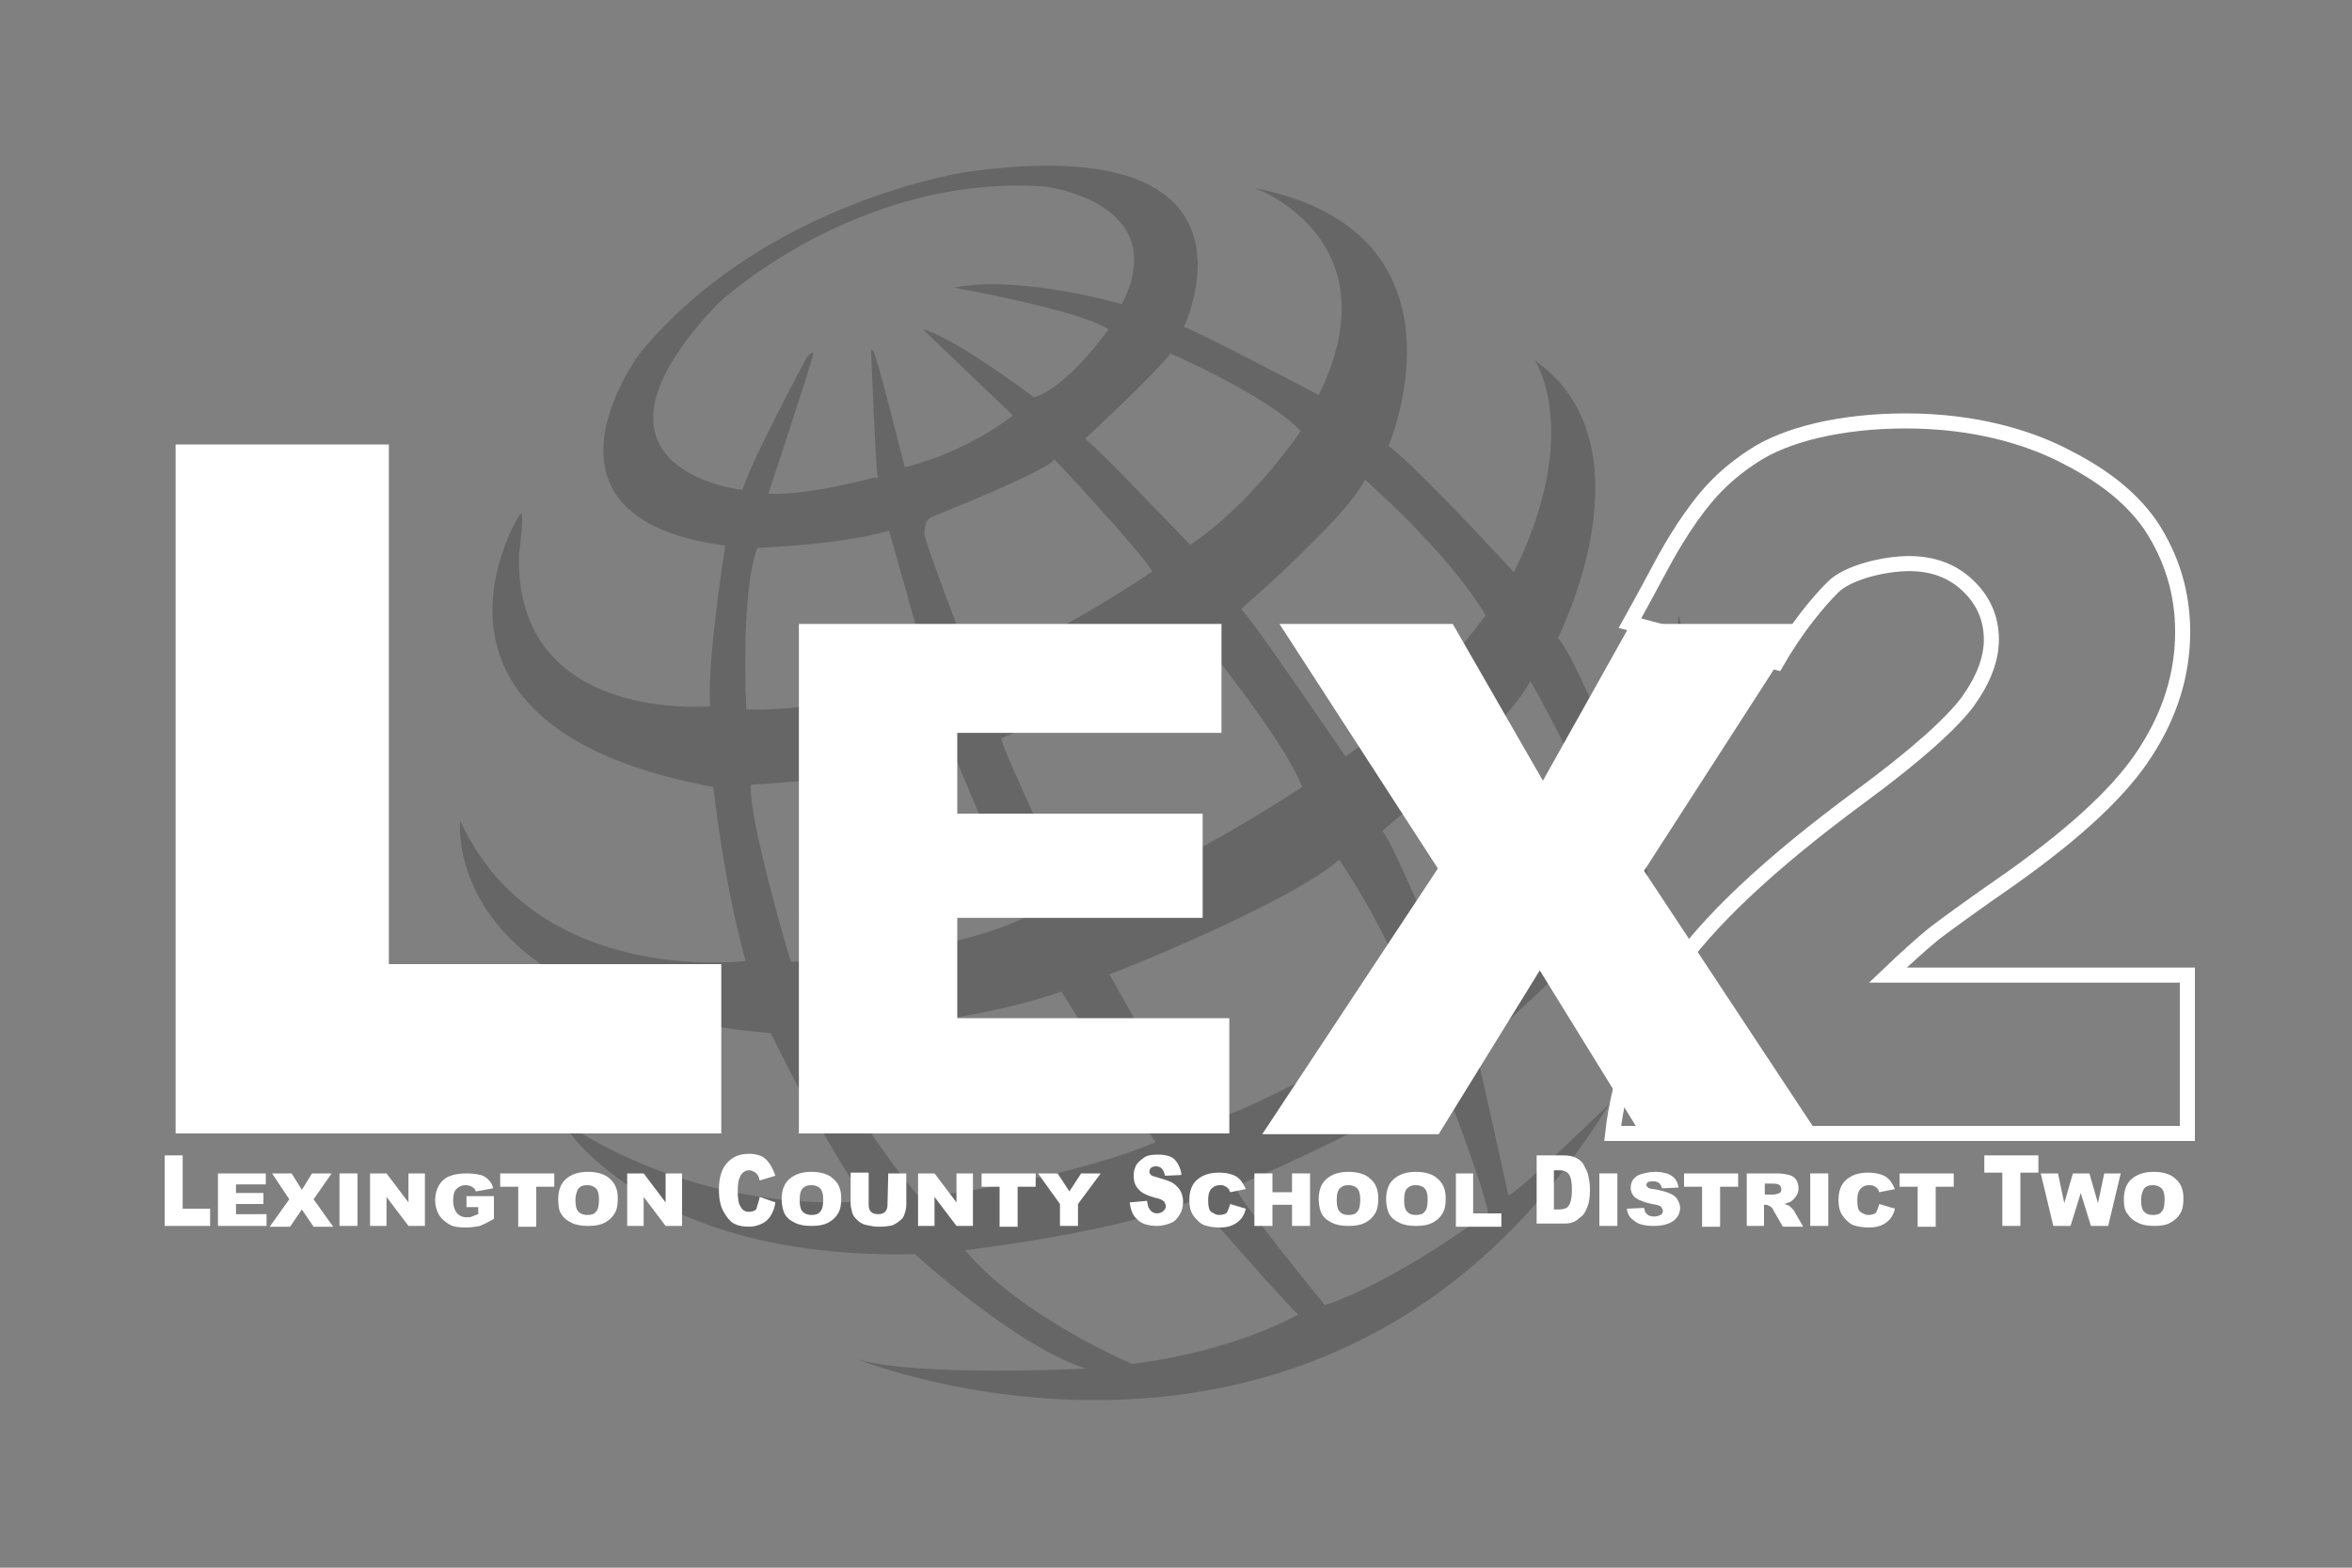
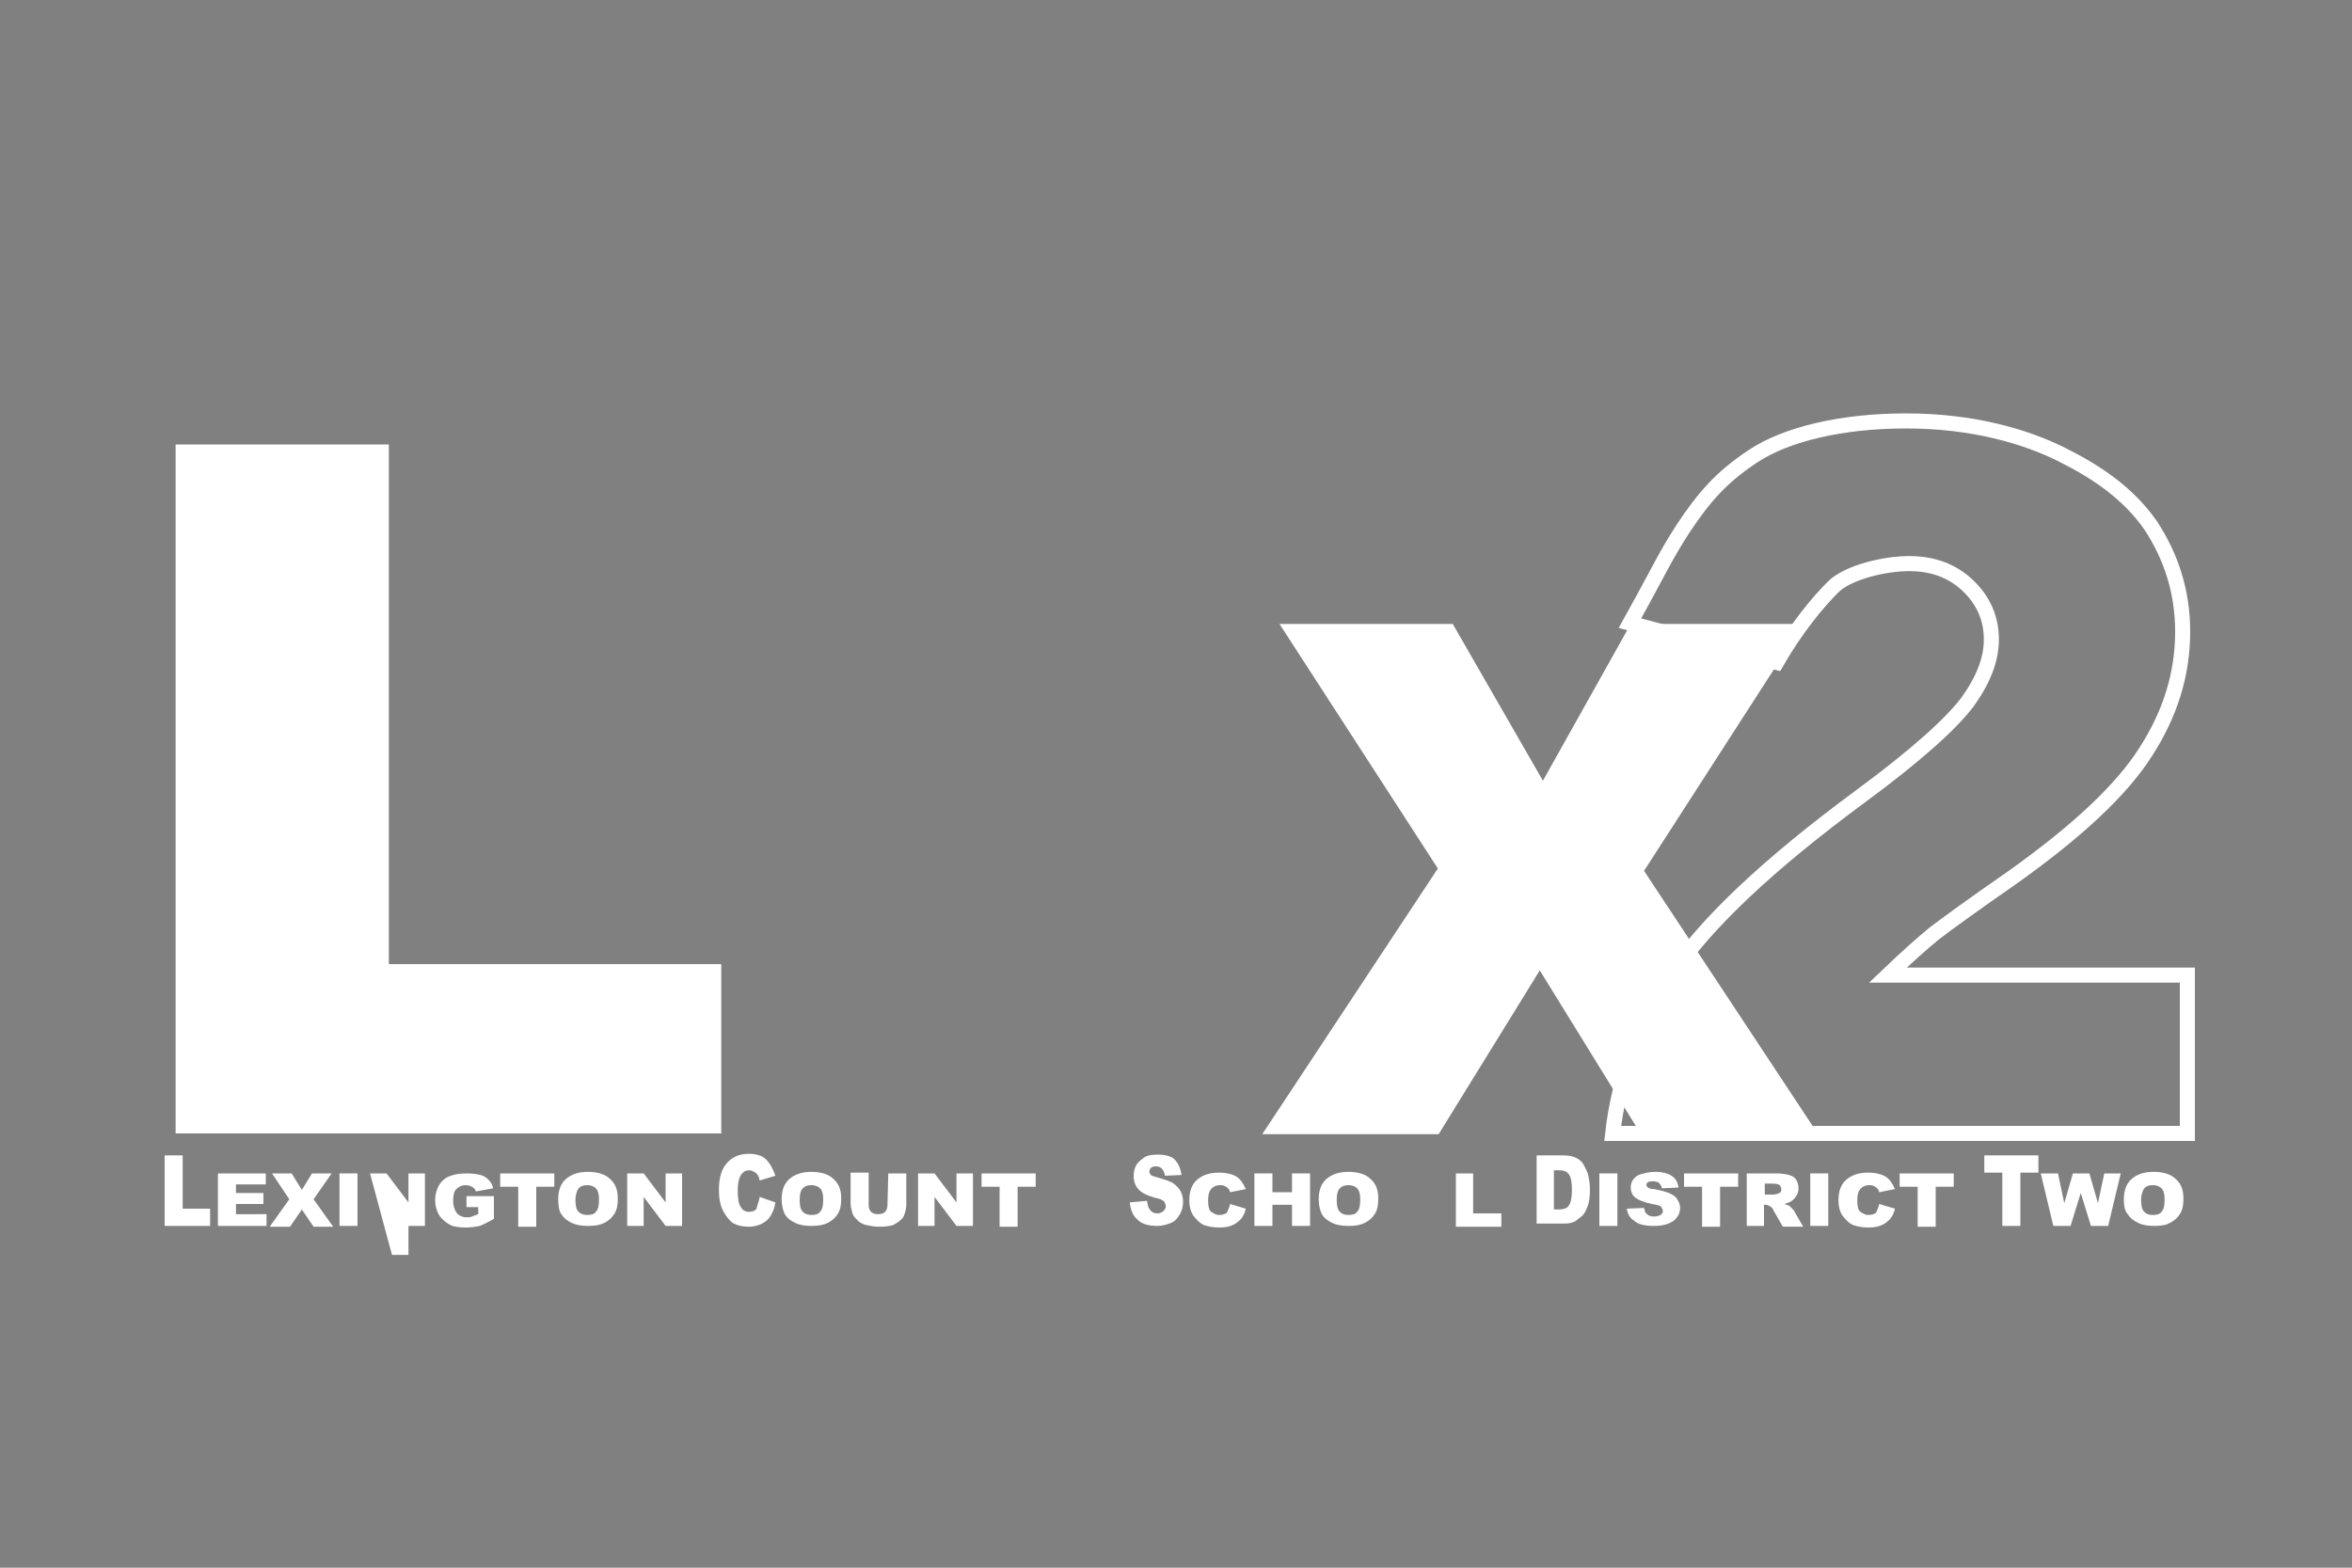
<svg xmlns="http://www.w3.org/2000/svg" version="1.1" id="Layer_1" x="0px" y="0px" viewBox="0 0 300 200" style="enable-background:new 0 0 300 200;" xml:space="preserve">
  <rect x="0" y="0" width="300" height="200" fill="#808080" stroke="none" />
  <style type="text/css">
	.st0{opacity:0.2;}
	.st1{fill-rule:evenodd;clip-rule:evenodd;}
	.st2{fill:none;stroke:#FFFFFF;stroke-width:1.921;stroke-miterlimit:10;}
	.st3{fill:#FFFFFF;}
</style>
  <g id="Layer_1_1_">
</g>
  <g id="Graphics">
    <g>
      <g class="st0">
-         <path class="st1" d="M214.1,78.5c0,0-1.2,16.1-6.3,22.7c0,0-6.8-17.6-9.1-19.8c0,0,12.5-24.5-2.9-35.4c0,0,6.1,9.2-2.7,27     c0,0-12.9-14-16-16.1c0,0,11.7-27.2-17-32.9c0,0,17.9,6.5,8.1,26.4c0,0-15.1-8-17.2-8.7c0,0,12.2-25.2-27.5-19.8     c0,0-25.9,3.7-41.9,23.2c0,0-15.8,21,10.9,24.5c0,0-2.4,15.2-1.9,20.5c0,0-25.1,2.3-24.4-19.5c0,0,0.9-6.4,0-4.8     c0,0-16.9,26.9,24.8,34.6c0,0,1.2,11.7,4.1,22.2c0,0-26.7,3.4-36.4-17.9c0,0-2.7,23.5,39.6,27.1c0,0,7.1,14.6,12.2,21.4     c0,0-20,2.5-39-10.3c0,0,10.1,17.9,45.2,17.1c0,0,12.9,11.8,21.8,14.6c0,0-21.6,1.1-29.2-1.2c0,0,60.8,24.5,96-32.6     c0,0-11.7,11.4-12.9,11.7c0,0-3.7-16.9-4.2-18.6c0,0,14-12,18.1-18.2c0,0,2.5,14.5,1.6,19.1c0,0,0.6,0.9,1.2-0.7     c0,0,2.5-13.6,0.8-24.1C210,110.1,218.8,94,214.1,78.5z M174.1,61.2c0,0,10.6,9.2,15.4,17.3c0,0-8.8,12-17.9,18     c0,0-12-17.7-13.3-18.8C158.3,77.7,171.8,66,174.1,61.2z M153.2,81.4c0,0,10.7,13.2,12.9,19c0,0-18.2,12.1-29.1,14.7     c0,0-9.3-19.9-9.2-20.6l-0.1-0.3C127.6,94.2,148.7,85.5,153.2,81.4z M123.9,84.6c0,0-6.2-15.9-6-16.7s-0.1-1.5,1.3-2.1     c0,0,14.4-5.7,15.3-7.2c0,0,10.7,11.4,12.5,14.3C147,72.9,131.8,83.3,123.9,84.6z M170.8,109.7c0,0,5.8,8,9.9,19.5     c0,0-14.8,10-28.2,14.6l-11-19.5C141.5,124.4,164.4,115.3,170.8,109.7z M149.3,45.1c0,0,12.6,5.5,16.6,9.9c0,0-6.2,9.3-14.1,14.5     c0,0-12.4-13-13.4-13.5C138.4,56,147.2,47.8,149.3,45.1z M91.6,38.7c0,0,17.7-16.6,41.7-14.9c0,0,16.4,2,9.8,15     c0,0-13.1-3.8-21.4-2.1c0,0,15.8,2.8,19.7,5.3c0,0-5.2,7.4-9.5,8.7c0,0-10.2-7.7-14.2-8.7l11.5,11c0,0-5.8,4.7-13.8,6.6     c0,0-3.6-14.4-4-14.8c-0.4-0.4-0.3-0.2-0.3-0.2s0.6,15.1,0.8,15.9c0.3,0.8-0.3,0.4-0.3,0.4S103.4,63.2,98,63     c0,0,5.6-16.9,5.7-17.7s-0.8,0.3-0.8,0.3S96,58.4,94.7,62.5C94.7,62.5,71.3,60,91.6,38.7z M96.6,69.9c0,0,10.8-0.4,16.8-2.2     c0,0,5.2,18.2,5.1,18.7c0,0-12.5,4.5-23.3,4.1C95.2,90.6,94.4,75.8,96.6,69.9z M95.8,100.1c0,0,18-0.8,25.7-4.3     c0,0,8.5,20.4,9.1,21.3c0,0-9,4.9-29.7,5.6C100.8,122.7,95.3,103.9,95.8,100.1z M104.3,131.7c0,0,18.3-0.7,31.1-5.2     c0,0,11.2,18.2,12,19.2c0,0-9.9,4.6-30.1,7.1C117.3,152.8,107.6,141.5,104.3,131.7z M144.4,174c0,0-14.2-6-21.3-14.5     c0,0,20.5-2.4,29.3-6.5c0,0,11.9,13.7,13.2,14.7C165.6,167.7,157.5,172.4,144.4,174z M189.8,154.7c0,0-11.5,8.7-20.8,11.8     c0,0-10.6-12.9-11.5-15.1c0,0,20.4-8.6,26.3-14C183.9,137.4,189.1,150.9,189.8,154.7z M185.3,125.8c0,0-7.7-18.7-9-19.8     c0,0,15.3-12.4,18.9-19.1c0,0,8.3,14.3,8.8,20.2C203.9,107,196.6,118.4,185.3,125.8z" />
-       </g>
+         </g>
      <g>
        <g>
          <g>
            <g>
              <path class="st2" d="M279,144.6h-73.3c0.8-7.2,3.4-14,7.6-20.4c4.3-6.4,12.2-13.9,24-22.6c7.2-5.3,11.7-9.4,13.7-12.1        c2-2.8,3-5.4,3-7.9c0-2.7-1-5-3-6.9s-4.5-2.8-7.5-2.8c-3.1,0-7.8,1.1-9.7,3s-4.6,5.1-7.2,9.6l-18.7-5c4-7.2,4.3-8.2,6.8-12.1        c2.6-3.9,4.8-6.5,8.9-9.2c4.2-2.8,11.3-4.5,19.5-4.5c8.6,0,15.3,2,19.9,4.3c4.6,2.3,8.5,5,11.3,9c2.7,4.1,4.1,8.6,4.1,13.6        c0,5.4-1.6,10.5-4.7,15.3c-3.1,4.9-8.8,10.2-17.1,16.1c-4.9,3.4-8.2,5.8-9.9,7.1c-1.7,1.4-3.6,3.1-5.9,5.3H279L279,144.6        L279,144.6z" />
            </g>
          </g>
        </g>
      </g>
      <g>
        <g>
          <g>
            <path class="st3" d="M22.4,56.7h27.2V123h42.4v21.6H22.4V56.7z" />
          </g>
        </g>
        <g>
          <g>
-             <path class="st3" d="M101.9,79.6h53.9v13.9h-33.7v10.3h31.3v13.3h-31.3v12.8h34.7v14.7h-54.9L101.9,79.6L101.9,79.6z" />
-           </g>
+             </g>
        </g>
        <g>
          <g>
            <path class="st3" d="M163.2,79.6h22.1l11.5,20l11.2-20H230l-20.3,31.5l22.2,33.6h-22.6l-12.9-20.9l-12.9,20.9h-22.5l22.4-33.9       L163.2,79.6z" />
          </g>
        </g>
      </g>
      <g>
        <path class="st3" d="M21,147.4h2.3v6.8h3.5v2.2H21V147.4z" />
        <path class="st3" d="M27.8,149.7h6.1v1.4h-3.8v1.1h3.5v1.4h-3.5v1.3H34v1.5h-6.2C27.8,156.4,27.8,149.7,27.8,149.7z" />
        <path class="st3" d="M34.7,149.7h2.5l1.3,2.1l1.3-2.1h2.5l-2.3,3.3l2.5,3.5H40l-1.5-2.2l-1.5,2.2h-2.6l2.5-3.5L34.7,149.7z" />
        <path class="st3" d="M43.3,149.7h2.3v6.7h-2.3V149.7z" />
-         <path class="st3" d="M47.2,149.7h2.1l2.8,3.7v-3.7h2.1v6.7h-2.1l-2.8-3.7v3.7h-2.1L47.2,149.7L47.2,149.7z" />
+         <path class="st3" d="M47.2,149.7h2.1l2.8,3.7v-3.7h2.1v6.7h-2.1v3.7h-2.1L47.2,149.7L47.2,149.7z" />
        <path class="st3" d="M59.5,154v-1.4H63v2.9c-0.7,0.4-1.3,0.7-1.8,0.9c-0.5,0.1-1.1,0.2-1.8,0.2c-0.9,0-1.6-0.1-2.1-0.4     s-1-0.7-1.3-1.2c-0.3-0.5-0.5-1.2-0.5-1.9c0-0.7,0.2-1.4,0.5-1.9s0.8-1,1.5-1.2c0.5-0.2,1.2-0.3,2-0.3c0.8,0,1.4,0.1,1.8,0.2     c0.4,0.1,0.7,0.3,1,0.6c0.3,0.3,0.5,0.6,0.6,1.1l-2.2,0.4c-0.1-0.3-0.2-0.4-0.5-0.6c-0.2-0.1-0.5-0.2-0.8-0.2     c-0.5,0-0.9,0.2-1.2,0.5c-0.3,0.3-0.4,0.8-0.4,1.5c0,0.7,0.2,1.2,0.5,1.6c0.3,0.3,0.7,0.5,1.2,0.5c0.2,0,0.5,0,0.7-0.1     s0.5-0.2,0.8-0.3V154L59.5,154L59.5,154z" />
        <path class="st3" d="M63.8,149.7h6.9v1.7h-2.3v5.1h-2.3v-5.1h-2.3V149.7z" />
        <path class="st3" d="M71.2,153c0-1.1,0.3-2,1-2.6s1.6-0.9,2.8-0.9c1.2,0,2.2,0.3,2.8,0.9c0.7,0.6,1,1.4,1,2.5     c0,0.8-0.1,1.4-0.4,1.9c-0.3,0.5-0.7,0.9-1.3,1.2s-1.2,0.4-2.1,0.4c-0.8,0-1.5-0.1-2.1-0.4s-1-0.6-1.3-1.1     C71.3,154.5,71.2,153.8,71.2,153z M73.4,153.1c0,0.7,0.1,1.2,0.4,1.5c0.3,0.3,0.7,0.4,1.1,0.4c0.5,0,0.9-0.1,1.1-0.4     c0.3-0.3,0.4-0.8,0.4-1.6c0-0.6-0.1-1.1-0.4-1.4s-0.7-0.4-1.1-0.4c-0.5,0-0.8,0.1-1.1,0.4C73.6,151.9,73.4,152.4,73.4,153.1z" />
        <path class="st3" d="M80,149.7h2.1l2.8,3.7v-3.7H87v6.7h-2.1l-2.8-3.7v3.7H80L80,149.7L80,149.7z" />
        <path class="st3" d="M96.9,152.7l2,0.7c-0.1,0.7-0.3,1.2-0.6,1.7s-0.7,0.8-1.1,1c-0.4,0.2-1,0.4-1.6,0.4c-0.8,0-1.4-0.1-2-0.4     c-0.5-0.3-0.9-0.8-1.3-1.5c-0.4-0.7-0.6-1.6-0.6-2.8c0-1.5,0.3-2.6,1-3.4c0.7-0.8,1.6-1.2,2.8-1.2c0.9,0,1.7,0.2,2.2,0.7     s0.9,1.2,1.2,2.1l-2,0.6c-0.1-0.3-0.1-0.5-0.2-0.6c-0.1-0.2-0.3-0.4-0.5-0.5c-0.2-0.1-0.4-0.2-0.6-0.2c-0.5,0-0.9,0.2-1.2,0.8     c-0.2,0.4-0.3,1-0.3,1.8c0,1,0.1,1.7,0.4,2.1c0.2,0.4,0.6,0.6,1,0.6c0.4,0,0.8-0.1,1-0.4C96.6,153.7,96.8,153.3,96.9,152.7z" />
        <path class="st3" d="M99.7,153c0-1.1,0.3-2,1-2.6s1.6-0.9,2.8-0.9c1.2,0,2.2,0.3,2.8,0.9c0.7,0.6,1,1.4,1,2.5     c0,0.8-0.1,1.4-0.4,1.9c-0.3,0.5-0.7,0.9-1.3,1.2s-1.2,0.4-2.1,0.4c-0.8,0-1.5-0.1-2.1-0.4s-1-0.6-1.3-1.1     C99.9,154.5,99.7,153.8,99.7,153z M102,153.1c0,0.7,0.1,1.2,0.4,1.5c0.3,0.3,0.7,0.4,1.1,0.4c0.5,0,0.9-0.1,1.1-0.4     c0.3-0.3,0.4-0.8,0.4-1.6c0-0.6-0.1-1.1-0.4-1.4s-0.7-0.4-1.1-0.4c-0.5,0-0.8,0.1-1.1,0.4C102.1,151.9,102,152.4,102,153.1z" />
        <path class="st3" d="M113.3,149.7h2.3v4c0,0.4-0.1,0.8-0.2,1.1c-0.1,0.4-0.3,0.7-0.6,0.9c-0.3,0.3-0.6,0.4-0.9,0.6     c-0.4,0.1-1,0.2-1.6,0.2c-0.4,0-0.8,0-1.2-0.1s-0.8-0.1-1.1-0.3c-0.3-0.1-0.5-0.3-0.8-0.6s-0.4-0.5-0.5-0.8     c-0.1-0.4-0.2-0.8-0.2-1.1v-4h2.3v4.1c0,0.4,0.1,0.7,0.3,0.9c0.2,0.2,0.5,0.3,0.9,0.3c0.4,0,0.7-0.1,0.9-0.3     c0.2-0.2,0.3-0.5,0.3-0.9L113.3,149.7L113.3,149.7z" />
        <path class="st3" d="M117.1,149.7h2.1l2.8,3.7v-3.7h2.1v6.7H122l-2.8-3.7v3.7h-2.1L117.1,149.7L117.1,149.7z" />
        <path class="st3" d="M125.2,149.7h6.9v1.7h-2.3v5.1h-2.3v-5.1h-2.3V149.7z" />
-         <path class="st3" d="M132.4,149.7h2.5l1.5,2.3l1.5-2.3h2.5l-2.9,3.9v2.8h-2.3v-2.8L132.4,149.7z" />
        <path class="st3" d="M144.1,153.4l2.2-0.2c0.1,0.4,0.1,0.8,0.3,1c0.2,0.4,0.6,0.6,1,0.6c0.3,0,0.6-0.1,0.8-0.3s0.3-0.4,0.3-0.6     c0-0.2-0.1-0.4-0.2-0.6c-0.2-0.2-0.6-0.4-1.2-0.5c-1-0.3-1.7-0.6-2.1-1.1c-0.4-0.4-0.6-1-0.6-1.7c0-0.5,0.1-0.9,0.3-1.3     s0.6-0.7,1-1s1-0.4,1.8-0.4c0.9,0,1.7,0.2,2.1,0.6s0.8,1.1,0.9,2l-2.1,0.1c-0.1-0.4-0.2-0.7-0.4-0.9c-0.2-0.2-0.4-0.3-0.8-0.3     c-0.3,0-0.5,0.1-0.6,0.2c-0.1,0.1-0.2,0.3-0.2,0.5c0,0.1,0.1,0.3,0.2,0.4c0.1,0.1,0.4,0.2,0.8,0.3c1,0.3,1.7,0.5,2.1,0.8     c0.4,0.3,0.7,0.6,0.9,1s0.3,0.8,0.3,1.3c0,0.6-0.1,1.1-0.4,1.6s-0.6,0.9-1.1,1.1c-0.5,0.2-1.1,0.4-1.8,0.4     c-1.2,0-2.1-0.3-2.6-0.9C144.5,155.1,144.2,154.3,144.1,153.4z" />
        <path class="st3" d="M156.9,153.6l2,0.6c-0.1,0.5-0.3,0.9-0.6,1.3c-0.3,0.3-0.6,0.6-1.1,0.8c-0.4,0.2-1,0.3-1.6,0.3     c-0.8,0-1.4-0.1-2-0.3c-0.5-0.2-0.9-0.6-1.3-1.1c-0.4-0.5-0.6-1.2-0.6-2.1c0-1.1,0.3-2,1-2.6s1.6-0.9,2.8-0.9     c0.9,0,1.7,0.2,2.2,0.5c0.5,0.3,0.9,0.9,1.2,1.6l-2,0.4c-0.1-0.2-0.1-0.4-0.2-0.4c-0.1-0.2-0.3-0.3-0.5-0.4     c-0.2-0.1-0.4-0.1-0.6-0.1c-0.5,0-0.9,0.2-1.2,0.6c-0.2,0.3-0.3,0.7-0.3,1.3c0,0.8,0.1,1.3,0.4,1.5s0.6,0.4,1,0.4     c0.4,0,0.8-0.1,1-0.3C156.6,154.4,156.8,154.1,156.9,153.6z" />
        <path class="st3" d="M160,149.7h2.3v2.4h2.5v-2.4h2.3v6.7h-2.3v-2.7h-2.5v2.7H160V149.7z" />
        <path class="st3" d="M168.2,153c0-1.1,0.3-2,1-2.6s1.6-0.9,2.8-0.9c1.2,0,2.2,0.3,2.8,0.9c0.7,0.6,1,1.4,1,2.5     c0,0.8-0.1,1.4-0.4,1.9c-0.3,0.5-0.7,0.9-1.3,1.2c-0.6,0.3-1.2,0.4-2.1,0.4c-0.8,0-1.5-0.1-2.1-0.4s-1-0.6-1.3-1.1     C168.4,154.5,168.2,153.8,168.2,153z M170.5,153.1c0,0.7,0.1,1.2,0.4,1.5c0.3,0.3,0.6,0.4,1.1,0.4c0.5,0,0.9-0.1,1.1-0.4     c0.3-0.3,0.4-0.8,0.4-1.6c0-0.6-0.1-1.1-0.4-1.4s-0.7-0.4-1.1-0.4c-0.5,0-0.8,0.1-1.1,0.4C170.6,151.9,170.5,152.4,170.5,153.1z" />
-         <path class="st3" d="M176.8,153c0-1.1,0.3-2,1-2.6s1.6-0.9,2.8-0.9c1.2,0,2.2,0.3,2.8,0.9c0.7,0.6,1,1.4,1,2.5     c0,0.8-0.1,1.4-0.4,1.9c-0.3,0.5-0.7,0.9-1.3,1.2c-0.6,0.3-1.2,0.4-2.1,0.4c-0.8,0-1.5-0.1-2.1-0.4s-1-0.6-1.3-1.1     C177,154.5,176.8,153.8,176.8,153z M179.1,153.1c0,0.7,0.1,1.2,0.4,1.5c0.3,0.3,0.6,0.4,1.1,0.4c0.5,0,0.9-0.1,1.1-0.4     c0.3-0.3,0.4-0.8,0.4-1.6c0-0.6-0.1-1.1-0.4-1.4s-0.7-0.4-1.1-0.4c-0.5,0-0.8,0.1-1.1,0.4C179.2,151.9,179.1,152.4,179.1,153.1z" />
        <path class="st3" d="M185.6,149.7h2.3v5.1h3.6v1.7h-5.8V149.7z" />
        <path class="st3" d="M196,147.4h3.4c0.7,0,1.2,0.1,1.6,0.3c0.4,0.2,0.8,0.5,1,0.9s0.5,0.9,0.6,1.4s0.2,1.1,0.2,1.7     c0,1-0.1,1.7-0.3,2.2c-0.2,0.5-0.4,1-0.8,1.3s-0.7,0.6-1,0.7c-0.5,0.2-0.9,0.2-1.4,0.2H196L196,147.4L196,147.4z M198.2,149.4     v4.9h0.6c0.5,0,0.8-0.1,1-0.2s0.4-0.4,0.5-0.7c0.1-0.3,0.2-0.8,0.2-1.6c0-0.9-0.1-1.6-0.4-2c-0.3-0.4-0.7-0.5-1.3-0.5H198.2z" />
        <path class="st3" d="M204,149.7h2.3v6.7H204V149.7z" />
        <path class="st3" d="M207.5,154.2l2.2-0.1c0.1,0.3,0.1,0.6,0.3,0.7c0.2,0.3,0.6,0.4,1,0.4c0.3,0,0.6-0.1,0.8-0.2s0.3-0.3,0.3-0.5     s-0.1-0.3-0.2-0.5s-0.6-0.3-1.2-0.4c-1-0.2-1.7-0.5-2.1-0.8c-0.4-0.3-0.6-0.8-0.6-1.3c0-0.4,0.1-0.7,0.3-1s0.6-0.6,1-0.7     s1-0.3,1.8-0.3c0.9,0,1.7,0.2,2.1,0.5c0.5,0.3,0.8,0.8,0.9,1.5l-2.1,0.1c-0.1-0.3-0.2-0.5-0.4-0.7c-0.2-0.1-0.4-0.2-0.8-0.2     c-0.3,0-0.5,0.1-0.6,0.1c-0.1,0.1-0.2,0.2-0.2,0.4c0,0.1,0.1,0.2,0.2,0.3c0.1,0.1,0.4,0.2,0.8,0.2c1,0.2,1.7,0.4,2.1,0.6     c0.4,0.2,0.7,0.4,0.9,0.8s0.3,0.6,0.3,1c0,0.4-0.1,0.8-0.4,1.2s-0.6,0.6-1.1,0.8s-1.1,0.3-1.8,0.3c-1.2,0-2.1-0.2-2.6-0.7     C207.9,155.4,207.6,154.9,207.5,154.2z" />
        <path class="st3" d="M214.8,149.7h6.9v1.7h-2.3v5.1h-2.3v-5.1h-2.3L214.8,149.7L214.8,149.7z" />
        <path class="st3" d="M222.8,156.4v-6.7h3.8c0.7,0,1.2,0.1,1.6,0.2s0.7,0.3,0.9,0.6c0.2,0.3,0.3,0.7,0.3,1.1c0,0.4-0.1,0.7-0.3,1     s-0.4,0.5-0.7,0.7c-0.2,0.1-0.5,0.2-0.8,0.3c0.3,0.1,0.5,0.2,0.6,0.2c0.1,0.1,0.2,0.2,0.4,0.4c0.2,0.2,0.3,0.3,0.3,0.4l1.1,1.9     h-2.6l-1.2-2.1c-0.1-0.3-0.3-0.4-0.4-0.5c-0.2-0.1-0.4-0.2-0.6-0.2h-0.2v2.7L222.8,156.4L222.8,156.4z M225.1,152.4h1     c0.1,0,0.3,0,0.6-0.1c0.1,0,0.3-0.1,0.4-0.2c0.1-0.1,0.1-0.2,0.1-0.4c0-0.2-0.1-0.4-0.2-0.5c-0.1-0.1-0.4-0.2-0.9-0.2h-1     L225.1,152.4L225.1,152.4z" />
        <path class="st3" d="M230.9,149.7h2.3v6.7h-2.3V149.7z" />
        <path class="st3" d="M239.7,153.6l2,0.6c-0.1,0.5-0.3,0.9-0.6,1.3c-0.3,0.3-0.6,0.6-1.1,0.8c-0.4,0.2-1,0.3-1.6,0.3     c-0.8,0-1.4-0.1-2-0.3c-0.5-0.2-0.9-0.6-1.3-1.1c-0.4-0.5-0.6-1.2-0.6-2.1c0-1.1,0.3-2,1-2.6s1.6-0.9,2.8-0.9     c0.9,0,1.7,0.2,2.2,0.5c0.5,0.3,0.9,0.9,1.2,1.6l-2,0.4c-0.1-0.2-0.1-0.4-0.2-0.4c-0.1-0.2-0.3-0.3-0.5-0.4     c-0.2-0.1-0.4-0.1-0.6-0.1c-0.5,0-0.9,0.2-1.2,0.6c-0.2,0.3-0.3,0.7-0.3,1.3c0,0.8,0.1,1.3,0.4,1.5s0.6,0.4,1,0.4     c0.4,0,0.8-0.1,1-0.3C239.4,154.4,239.6,154.1,239.7,153.6z" />
        <path class="st3" d="M242.3,149.7h6.9v1.7h-2.3v5.1h-2.3v-5.1h-2.3L242.3,149.7L242.3,149.7z" />
        <path class="st3" d="M253.1,147.4h6.9v2.2h-2.3v6.8h-2.3v-6.8h-2.3L253.1,147.4L253.1,147.4z" />
        <path class="st3" d="M260.3,149.7h2.2l0.8,3.8l1.1-3.8h2.1l1.1,3.8l0.8-3.8h2.1l-1.6,6.7h-2.2l-1.3-4.2l-1.3,4.2h-2.2     L260.3,149.7z" />
        <path class="st3" d="M270.9,153c0-1.1,0.3-2,1-2.6s1.6-0.9,2.8-0.9c1.2,0,2.2,0.3,2.8,0.9c0.7,0.6,1,1.4,1,2.5     c0,0.8-0.1,1.4-0.4,1.9c-0.3,0.5-0.7,0.9-1.3,1.2c-0.5,0.3-1.2,0.4-2,0.4c-0.8,0-1.5-0.1-2.1-0.4s-1-0.6-1.3-1.1     C271,154.5,270.9,153.8,270.9,153z M273.1,153.1c0,0.7,0.1,1.2,0.4,1.5c0.3,0.3,0.6,0.4,1.1,0.4c0.5,0,0.9-0.1,1.1-0.4     c0.3-0.3,0.4-0.8,0.4-1.6c0-0.6-0.1-1.1-0.4-1.4s-0.7-0.4-1.1-0.4c-0.5,0-0.8,0.1-1.1,0.4C273.3,151.9,273.1,152.4,273.1,153.1z" />
      </g>
    </g>
  </g>
</svg>